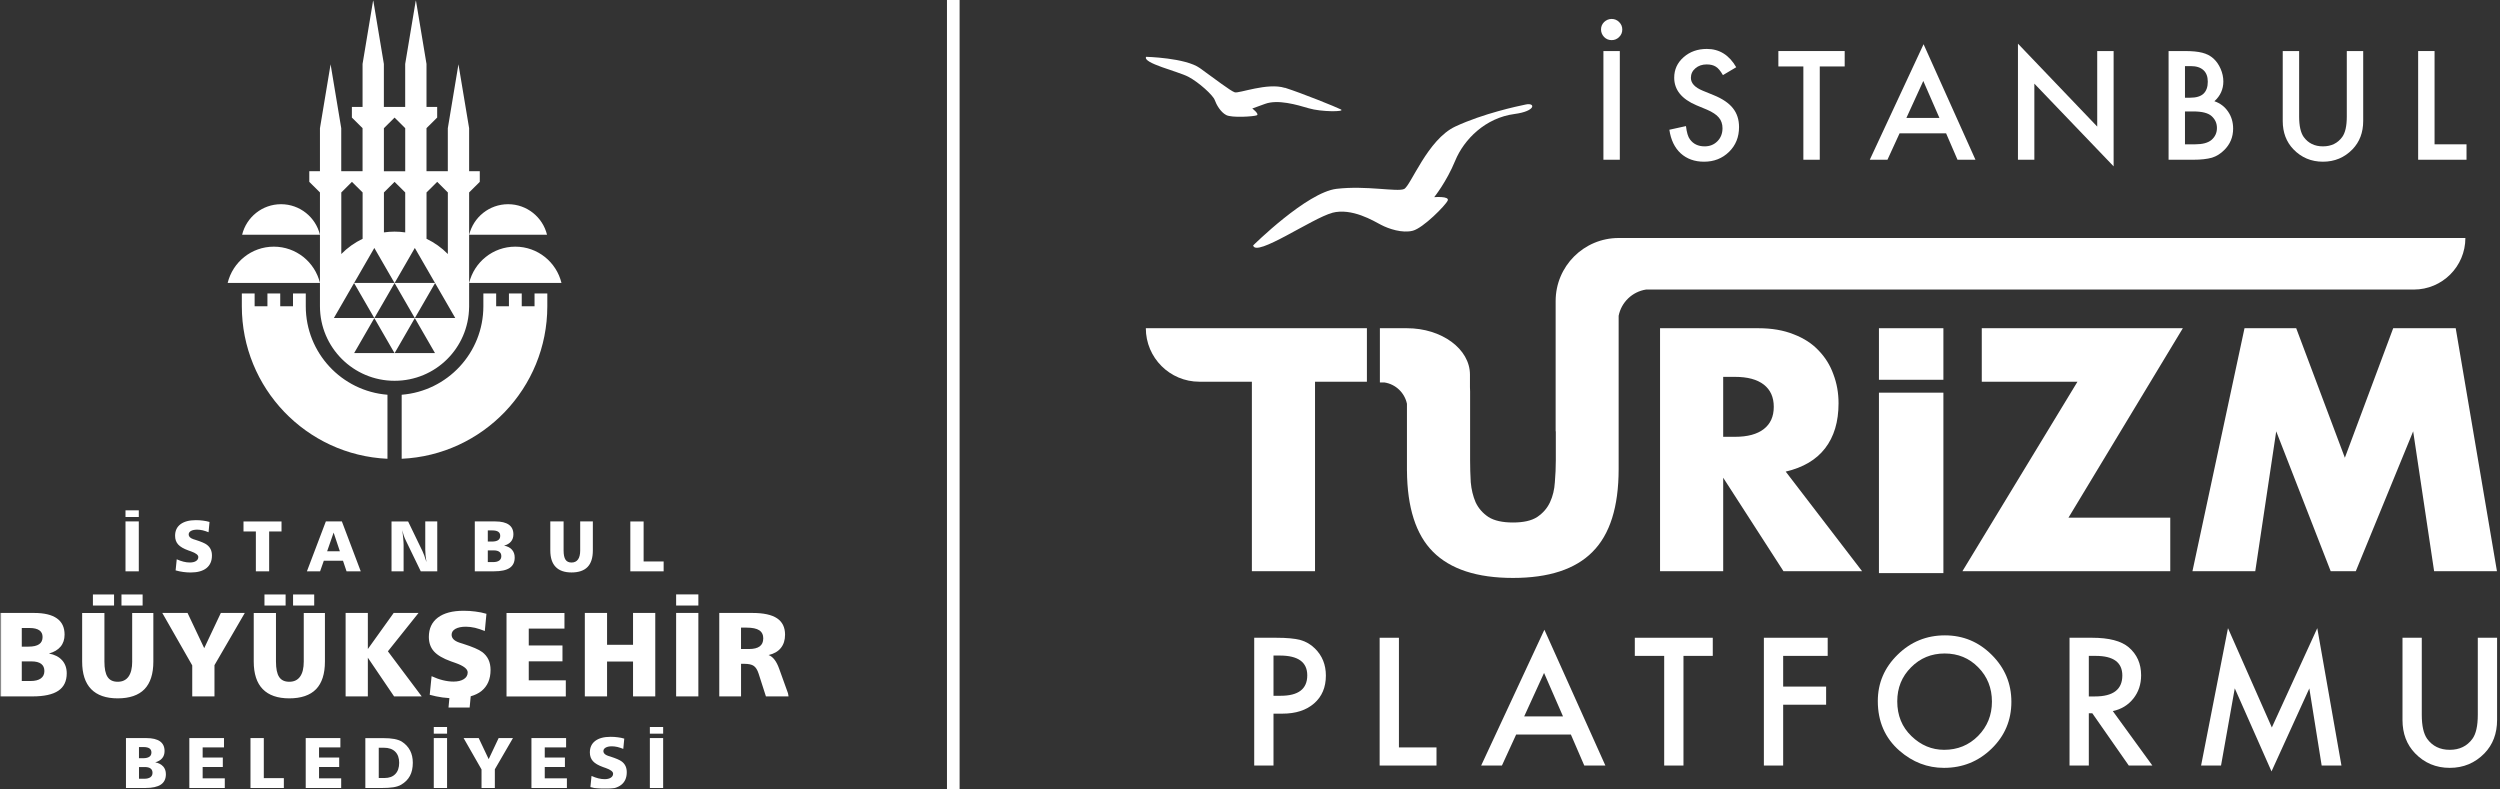
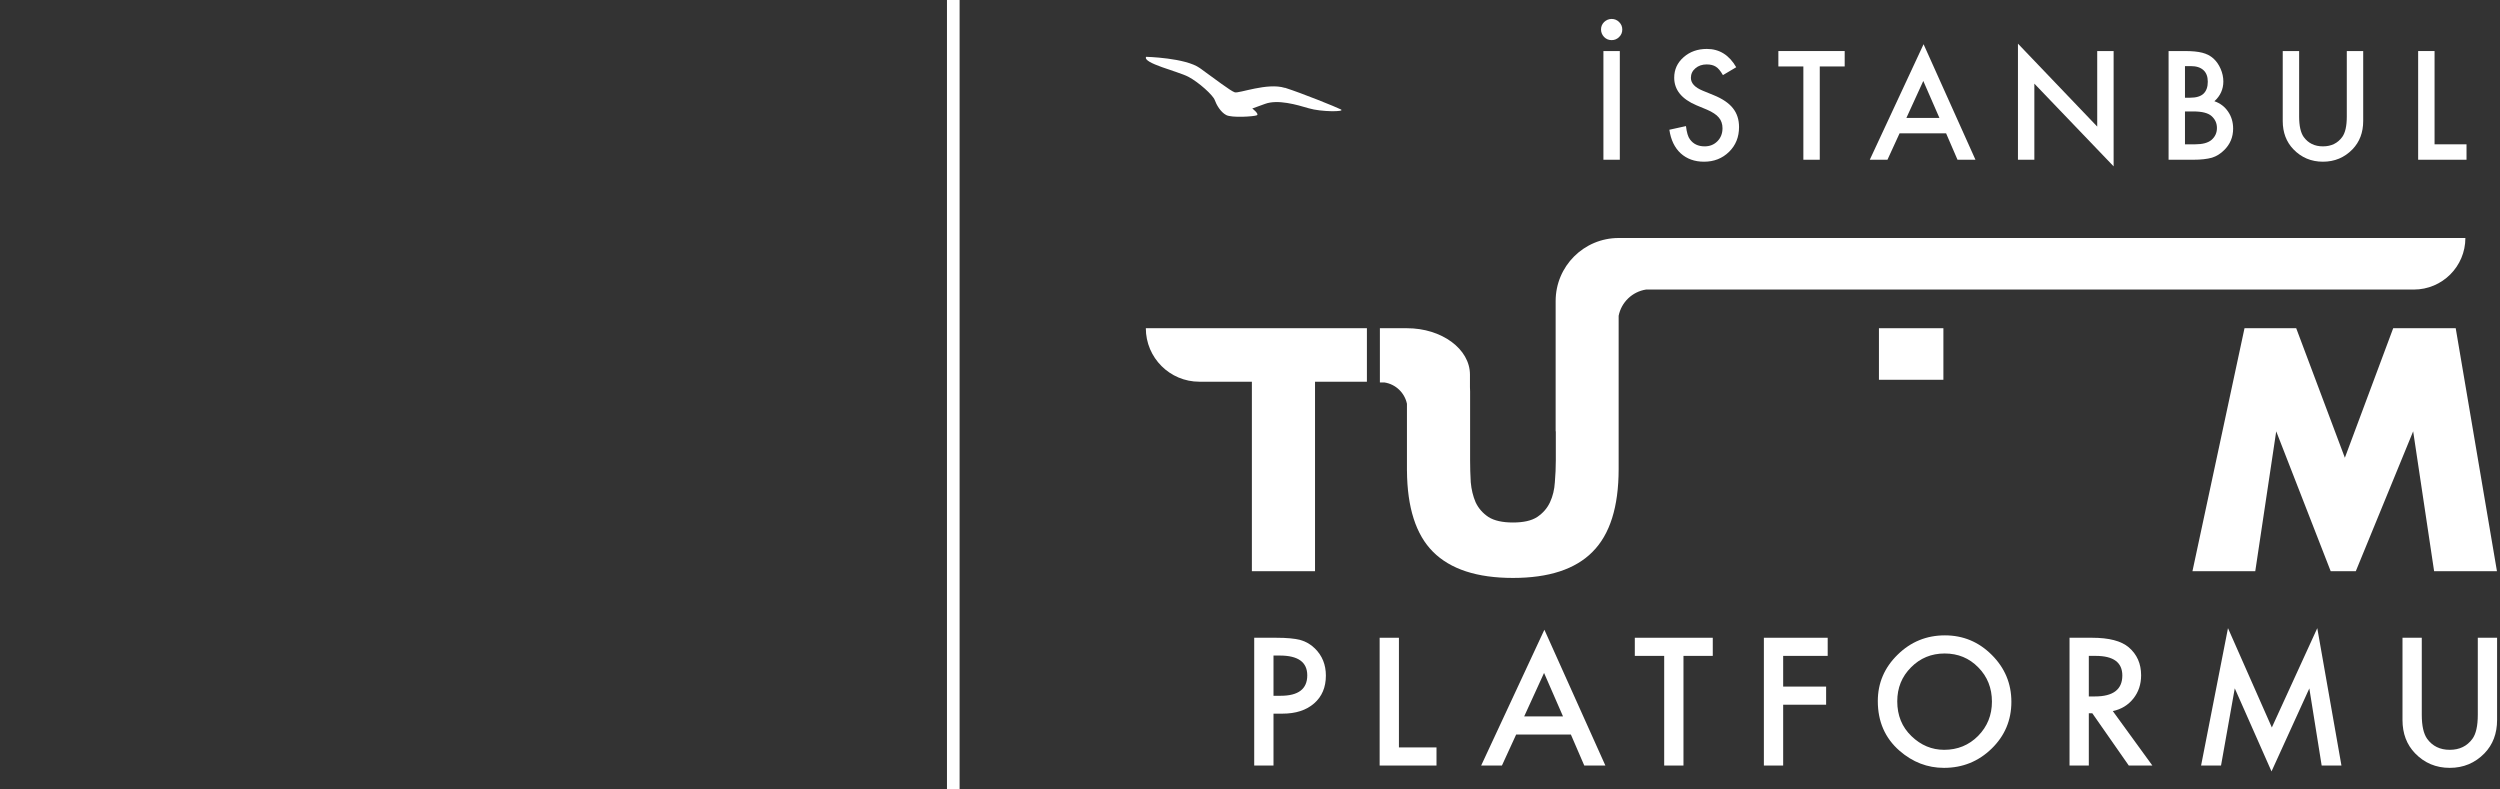
<svg xmlns="http://www.w3.org/2000/svg" width="792" height="250" viewBox="0 0 792 250" fill="none">
  <rect x="0" y="0" width="792" height="250" fill="#333333" stroke="none" />
  <mask id="mask0_2009_65" style="mask-type:luminance" maskUnits="userSpaceOnUse" x="0" y="0" width="250" height="250">
    <path d="M250 0H0V250H250V0Z" fill="white" />
  </mask>
  <g mask="url(#mask0_2009_65)">
    <mask id="mask1_2009_65" style="mask-type:luminance" maskUnits="userSpaceOnUse" x="0" y="0" width="250" height="250">
-       <path d="M250 0H0V250H250V0Z" fill="white" />
-     </mask>
+       </mask>
    <g mask="url(#mask1_2009_65)">
      <path d="M66.377 165.351L66.068 168.614C65.43 168.359 64.81 168.149 64.209 168.003C63.917 167.939 63.626 167.885 63.334 167.848C63.051 167.812 62.769 167.794 62.486 167.794C61.639 167.794 60.974 167.93 60.491 168.204C60.017 168.477 59.771 168.851 59.771 169.316C59.771 169.644 59.889 169.926 60.135 170.181C60.372 170.427 60.746 170.637 61.238 170.81L61.94 171.029C63.744 171.603 64.947 172.122 65.539 172.578C66.086 172.997 66.496 173.48 66.751 174.045C67.015 174.61 67.143 175.257 67.143 175.995C67.143 177.727 66.56 179.048 65.412 179.977C64.254 180.898 62.578 181.363 60.39 181.363C59.616 181.363 58.823 181.308 58.021 181.199C57.219 181.089 56.426 180.925 55.634 180.697L55.989 177.18C56.727 177.517 57.447 177.772 58.149 177.945C58.486 178.027 58.823 178.091 59.16 178.137C59.497 178.182 59.825 178.2 60.135 178.2C60.955 178.2 61.611 178.046 62.094 177.736C62.577 177.426 62.824 176.998 62.824 176.469C62.824 175.813 62.049 175.221 60.518 174.674L59.661 174.373C58.167 173.835 57.092 173.216 56.444 172.496C55.797 171.776 55.469 170.865 55.469 169.735C55.469 168.158 56.035 166.946 57.174 166.08C58.313 165.224 59.935 164.786 62.049 164.786C62.851 164.786 63.598 164.832 64.291 164.932C64.655 164.978 65.001 165.033 65.339 165.096C65.676 165.16 66.022 165.251 66.368 165.351M77.14 168.359H81.058V180.998H85.268V168.359H89.187V165.197H77.14V168.359ZM107.667 174.637H103.64L105.69 168.723L107.667 174.637ZM97.233 180.989H101.407L102.583 177.645H108.661L109.782 180.989H114.283L108.305 165.187H103.23L97.233 180.989ZM124.061 180.989H127.862V172.651C127.862 172.377 127.852 172.04 127.825 171.648C127.798 171.256 127.779 170.892 127.743 170.573C127.688 170.017 127.643 169.562 127.597 169.215C127.552 168.869 127.497 168.45 127.415 167.967C127.597 168.65 127.77 169.224 127.925 169.698C128.126 170.254 128.326 170.746 128.536 171.165L133.293 180.989H138.523V165.187H134.723V174.136C134.723 174.637 134.751 175.23 134.814 175.895C134.878 176.56 134.979 177.289 135.106 178.073C134.979 177.69 134.851 177.317 134.723 176.925C134.55 176.405 134.45 176.095 134.414 175.995C134.195 175.385 134.013 174.938 133.867 174.665L129.292 165.197H124.034V180.998L124.061 180.989ZM156.384 174.364C157.195 174.364 157.797 174.519 158.207 174.829C158.617 175.139 158.818 175.585 158.818 176.186C158.818 176.788 158.59 177.271 158.143 177.59C157.697 177.909 157.041 178.073 156.193 178.073H154.535V174.364H156.384ZM156.02 168.04C156.831 168.04 157.442 168.185 157.852 168.468C158.271 168.75 158.471 169.179 158.471 169.744C158.471 170.363 158.253 170.819 157.806 171.12C157.369 171.421 156.703 171.566 155.81 171.566H154.535V168.04H156.011H156.02ZM150.425 180.989H156.567C158.772 180.989 160.403 180.634 161.469 179.914C162.526 179.203 163.055 178.1 163.055 176.615C163.055 175.612 162.763 174.792 162.18 174.136C161.597 173.48 160.768 173.061 159.692 172.86C160.658 172.596 161.387 172.159 161.889 171.557C162.39 170.956 162.645 170.199 162.645 169.279C162.645 167.921 162.162 166.901 161.196 166.217C160.23 165.534 158.79 165.187 156.886 165.187H150.416V180.989H150.425ZM174.337 174.382C174.337 176.697 174.902 178.437 176.041 179.604C177.171 180.77 178.847 181.353 181.071 181.353C183.295 181.353 185.017 180.779 186.138 179.622C187.259 178.465 187.814 176.724 187.814 174.382V165.187H183.805V174.382C183.805 175.64 183.577 176.587 183.112 177.234C182.647 177.881 181.964 178.21 181.071 178.21C180.178 178.21 179.549 177.909 179.148 177.298C178.747 176.688 178.547 175.722 178.547 174.382V165.187H174.337V174.382ZM199.679 180.989H210.241V177.872H203.899V165.197H199.688V180.998L199.679 180.989ZM39.759 163.784H43.969V161.679H39.759V163.784ZM39.759 180.989H43.969V165.187H39.759V180.989ZM19.674 209.166C20.649 210.259 21.142 211.644 21.142 213.312C21.142 215.791 20.258 217.631 18.481 218.825C16.713 220.019 13.979 220.62 10.279 220.62H0V194.184H10.826C14.015 194.184 16.412 194.758 18.034 195.907C19.656 197.055 20.458 198.768 20.458 201.037C20.458 202.577 20.039 203.844 19.192 204.855C18.353 205.858 17.123 206.587 15.51 207.033C17.305 207.371 18.699 208.081 19.674 209.175M6.898 204.855H9.04C10.525 204.855 11.646 204.6 12.384 204.099C13.122 203.598 13.487 202.832 13.487 201.802C13.487 200.855 13.141 200.144 12.448 199.67C11.755 199.196 10.726 198.95 9.377 198.95H6.898V204.855ZM14.061 212.583C14.061 211.581 13.724 210.824 13.04 210.305C12.357 209.794 11.345 209.53 9.988 209.53H6.898V215.745H9.669C11.09 215.745 12.184 215.472 12.931 214.934C13.678 214.396 14.061 213.613 14.061 212.583ZM64.701 205.347L59.415 194.184H51.414L60.901 210.797V220.62H67.945V210.724L77.55 194.184H69.959L64.692 205.347H64.701ZM96.231 209.576C96.231 211.672 95.848 213.266 95.065 214.351C94.29 215.435 93.151 215.982 91.647 215.982C90.144 215.982 89.096 215.472 88.43 214.46C87.756 213.44 87.428 211.817 87.428 209.585V194.193H80.384V209.576C80.384 213.449 81.332 216.356 83.227 218.306C85.123 220.256 87.929 221.24 91.647 221.24C95.365 221.24 98.254 220.274 100.131 218.333C101.999 216.401 102.938 213.476 102.938 209.576V194.193H96.231V209.585V209.576ZM99.539 188.316H92.841V191.842H99.539V188.316ZM90.481 188.316H83.783V191.842H90.481V188.316ZM36.132 188.316H29.434V191.842H36.132V188.316ZM41.882 209.576C41.882 211.672 41.49 213.266 40.716 214.351C39.941 215.435 38.802 215.982 37.299 215.982C35.795 215.982 34.747 215.472 34.082 214.46C33.407 213.44 33.08 211.817 33.08 209.585V194.193H26.026V209.576C26.026 213.449 26.974 216.356 28.869 218.306C30.765 220.256 33.571 221.24 37.289 221.24C41.008 221.24 43.896 220.274 45.773 218.333C47.642 216.401 48.58 213.476 48.58 209.576V194.193H41.873V209.585L41.882 209.576ZM45.181 188.316H38.483V191.842H45.181V188.316ZM132.6 194.184H124.717L116.534 205.612V194.184H109.49V220.62H116.534V208.355L124.845 220.62H133.602L122.886 206.332L132.591 194.184H132.6ZM167.511 209.503H178.191V204.473H167.511V199.142H178.82V194.193H160.467V220.63H179.248V215.526H167.511V209.503ZM200.545 204.281H192.316V194.184H185.272V220.62H192.316V209.576H200.545V220.62H207.589V194.184H200.545V204.281ZM214.196 191.833H221.24V188.307H214.196V191.833ZM214.196 220.62H221.24V194.184H214.196V220.62ZM250 220.62H242.646L240.322 213.385C239.949 212.228 239.448 211.426 238.81 210.97C238.172 210.514 237.16 210.296 235.784 210.296H234.763V220.62H227.865V194.184H238.381C241.89 194.184 244.487 194.749 246.173 195.879C247.859 197.009 248.706 198.741 248.706 201.074C248.706 202.778 248.26 204.172 247.376 205.275C246.492 206.377 245.198 207.124 243.494 207.516C244.87 208.027 245.99 209.466 246.838 211.854L250 220.63V220.62ZM241.808 202.295C241.808 201.101 241.379 200.226 240.532 199.67C239.684 199.114 238.345 198.832 236.504 198.832H234.754V205.612H237.224C238.764 205.612 239.912 205.338 240.659 204.782C241.416 204.227 241.79 203.397 241.79 202.295M152.721 206.541C151.728 205.785 149.723 204.919 146.698 203.953L145.522 203.58C144.693 203.297 144.073 202.942 143.672 202.532C143.271 202.112 143.071 201.629 143.071 201.092C143.071 200.308 143.472 199.688 144.265 199.233C145.066 198.777 146.178 198.54 147.6 198.54C148.074 198.54 148.548 198.577 149.021 198.631C149.495 198.695 149.987 198.777 150.479 198.886C151.482 199.132 152.521 199.479 153.587 199.907L154.106 194.449C153.523 194.275 152.949 194.13 152.384 194.02C151.819 193.911 151.236 193.82 150.625 193.738C149.459 193.574 148.21 193.492 146.871 193.492C143.335 193.492 140.619 194.212 138.715 195.651C136.81 197.091 135.862 199.133 135.862 201.766C135.862 203.643 136.409 205.183 137.494 206.377C138.578 207.58 140.373 208.628 142.87 209.521L144.301 210.022C146.88 210.934 148.165 211.927 148.165 213.02C148.165 213.913 147.755 214.624 146.944 215.144C146.133 215.663 145.039 215.927 143.663 215.927C143.144 215.927 142.597 215.891 142.032 215.818C141.467 215.745 140.902 215.636 140.337 215.499C139.17 215.217 137.968 214.788 136.728 214.214L136.136 220.11C137.466 220.484 138.797 220.757 140.136 220.948C140.884 221.049 141.631 221.122 142.369 221.167L142.086 224.138H148.784L149.122 220.584C150.443 220.201 151.591 219.664 152.511 218.935C154.443 217.367 155.409 215.144 155.409 212.246C155.409 211.016 155.191 209.931 154.753 208.983C154.316 208.036 153.632 207.216 152.721 206.523M51.679 242.783C52.262 243.439 52.553 244.259 52.553 245.261C52.553 246.747 52.025 247.84 50.959 248.56C49.901 249.271 48.261 249.636 46.056 249.636H39.905V233.825H46.375C48.279 233.825 49.719 234.171 50.685 234.855C51.651 235.538 52.134 236.568 52.134 237.926C52.134 238.846 51.879 239.611 51.378 240.204C50.877 240.805 50.139 241.243 49.173 241.507C50.248 241.707 51.077 242.136 51.66 242.783M44.033 240.204H45.309C46.202 240.204 46.867 240.049 47.304 239.748C47.751 239.447 47.97 238.992 47.97 238.372C47.97 237.807 47.76 237.379 47.35 237.096C46.931 236.814 46.32 236.668 45.509 236.668H44.024V240.204H44.033ZM48.316 244.833C48.316 244.232 48.115 243.776 47.705 243.466C47.295 243.156 46.694 243.001 45.883 243.001H44.033V246.71H45.691C46.548 246.71 47.195 246.546 47.642 246.227C48.088 245.908 48.316 245.435 48.316 244.824M64.2 242.983H70.588V239.976H64.2V236.786H70.961V233.825H59.98V249.636H71.216V246.583H64.2V242.983ZM83.573 233.825H79.354V249.636H89.925V246.51H83.573V233.816V233.825ZM101.07 242.983H107.458V239.976H101.07V236.786H107.832V233.825H96.851V249.636H108.087V246.583H101.07V242.983ZM129.903 237.734C130.486 238.864 130.778 240.167 130.778 241.644C130.778 243.275 130.477 244.66 129.866 245.799C129.256 246.938 128.326 247.877 127.059 248.615C126.44 248.97 125.647 249.235 124.672 249.399C124.207 249.472 123.633 249.535 122.959 249.581C122.284 249.626 121.546 249.645 120.754 249.645H115.741V233.834H121.282C122.74 233.834 123.952 233.925 124.918 234.107C125.884 234.29 126.677 234.572 127.296 234.946C128.445 235.684 129.31 236.613 129.903 237.743M126.458 241.644C126.458 240.131 126.039 238.955 125.2 238.126C124.362 237.297 123.159 236.878 121.592 236.878H119.988V246.473H121.811C123.296 246.473 124.435 246.054 125.246 245.207C126.057 244.368 126.458 243.175 126.458 241.644ZM154.817 240.505L151.655 233.825H146.871L152.548 243.758V249.636H156.767V243.712L162.508 233.816H157.97L154.817 240.495V240.505ZM172.578 242.983H178.966V239.976H172.578V236.786H179.34V233.825H168.359V249.636H179.595V246.583H172.578V242.983ZM196.927 241.215C196.335 240.76 195.132 240.249 193.328 239.666L192.626 239.447C192.125 239.274 191.76 239.065 191.523 238.819C191.286 238.573 191.159 238.281 191.159 237.953C191.159 237.488 191.396 237.115 191.879 236.841C192.353 236.568 193.018 236.431 193.874 236.431C194.157 236.431 194.439 236.449 194.722 236.486C195.004 236.522 195.296 236.577 195.597 236.641C196.198 236.787 196.818 236.996 197.456 237.251L197.766 233.989C197.419 233.889 197.073 233.798 196.736 233.734C196.399 233.67 196.043 233.615 195.688 233.57C194.995 233.47 194.239 233.424 193.446 233.424C191.332 233.424 189.71 233.852 188.571 234.718C187.432 235.584 186.867 236.796 186.867 238.372C186.867 239.493 187.195 240.413 187.842 241.133C188.489 241.853 189.564 242.473 191.059 243.011L191.915 243.311C193.455 243.858 194.23 244.45 194.23 245.106C194.23 245.644 193.984 246.063 193.501 246.373C193.018 246.683 192.362 246.838 191.542 246.838C191.232 246.838 190.904 246.811 190.566 246.774C190.229 246.738 189.892 246.665 189.555 246.583C188.862 246.41 188.142 246.154 187.395 245.817L187.04 249.344C187.833 249.563 188.625 249.736 189.427 249.845C190.229 249.955 191.013 250.009 191.797 250.009C193.993 250.009 195.67 249.544 196.827 248.624C197.984 247.704 198.558 246.373 198.558 244.642C198.558 243.904 198.431 243.257 198.167 242.692C197.902 242.127 197.501 241.634 196.945 241.224M137.421 249.636H141.631V233.825H137.421V249.636ZM137.421 232.422H141.631V230.316H137.421V232.422ZM205.876 232.422H210.086V230.316H205.876V232.422ZM205.876 249.636H210.086V233.825H205.876V249.636ZM96.869 97.015V92.96H92.823V97.015H88.777V92.96H84.722V97.015H80.666V92.96H76.611V97.015C76.611 122.986 97.069 144.173 122.749 145.34V125.055C108.26 123.906 96.869 111.796 96.869 97.015ZM169.334 92.96H173.389V97.015C173.389 122.986 152.931 144.173 127.251 145.34V125.055C141.74 123.906 153.131 111.796 153.131 97.015V92.96H157.186V97.015H161.232V92.96H165.288V97.015H169.343V92.96H169.334ZM101.361 74.369H76.702C78.06 68.811 83.063 64.692 89.032 64.692C95.001 64.692 100.004 68.82 101.361 74.369ZM148.639 74.369C149.987 68.811 154.999 64.692 160.968 64.692C166.937 64.692 171.94 68.82 173.298 74.369H148.639ZM101.361 89.624H72.128C73.731 83.036 79.664 78.142 86.745 78.142C93.825 78.142 99.758 83.036 101.361 89.624ZM163.255 78.142C170.336 78.142 176.269 83.036 177.872 89.624H148.629C150.233 83.036 156.166 78.142 163.246 78.142M148.62 97.315V60.965L151.992 57.611V54.239H148.62V40.625L145.239 20.367L141.868 40.625V54.239H135.115V40.597L138.496 37.244V33.872H135.115V20.258L131.744 0L128.363 20.258V33.872H121.61V20.258L118.229 0L114.858 20.258V33.872H111.477V37.244L114.858 40.597V54.239H108.105V40.625L104.733 20.367L101.361 40.625V54.239H97.981V57.611L101.361 60.965V97.005C101.361 110.055 111.941 120.635 124.991 120.635C138.04 120.635 148.447 110.219 148.611 97.315M144.219 100.733H131.443L137.831 89.67L144.219 100.733ZM135.124 60.965L138.505 57.611L141.877 60.965V80.475C139.936 78.498 137.658 76.857 135.124 75.654V60.965ZM131.415 78.552L137.804 89.624H125.027L131.415 78.552ZM121.628 40.607L125 37.253L128.372 40.607V54.248H121.619V40.607H121.628ZM121.628 60.965L125 57.611L128.372 60.965V73.622C127.269 73.467 126.139 73.376 125 73.376C123.861 73.376 122.731 73.467 121.628 73.622V60.965ZM118.585 78.552L124.973 89.624H112.196L118.585 78.552ZM108.123 60.965L111.495 57.611L114.876 60.965V75.654C112.342 76.857 110.064 78.498 108.123 80.475V60.965ZM105.781 100.733L112.169 89.67L118.557 100.733H105.781ZM112.196 111.85L118.585 100.778L124.973 111.85H112.196ZM118.612 100.733L125 89.67L131.388 100.733H118.612ZM125.027 111.85L131.415 100.778L137.804 111.85H125.027Z" fill="white" />
    </g>
  </g>
  <rect x="300" width="4" height="250" fill="white" />
  <path d="M771.267 16.17V45.72H781.392V50.605H766.071V16.17H771.267Z" fill="white" />
  <path d="M728.366 16.17V36.911C728.366 39.87 728.85 42.033 729.816 43.401C731.258 45.378 733.288 46.367 735.905 46.367C738.536 46.367 740.573 45.378 742.015 43.401C742.982 42.078 743.465 39.914 743.465 36.911V16.17H748.661V38.338C748.661 41.966 747.531 44.955 745.271 47.304C742.729 49.921 739.607 51.229 735.905 51.229C732.202 51.229 729.087 49.921 726.56 47.304C724.3 44.955 723.17 41.966 723.17 38.338V16.17H728.366Z" fill="white" />
  <path d="M687.005 50.605V16.17H692.179C694.483 16.17 696.319 16.348 697.687 16.705C699.07 17.062 700.237 17.664 701.189 18.512C702.155 19.389 702.921 20.482 703.486 21.79C704.066 23.113 704.356 24.451 704.356 25.804C704.356 28.273 703.412 30.361 701.523 32.071C703.352 32.696 704.794 33.789 705.85 35.35C706.92 36.896 707.456 38.695 707.456 40.747C707.456 43.438 706.504 45.713 704.601 47.571C703.456 48.716 702.17 49.512 700.743 49.958C699.182 50.389 697.226 50.605 694.877 50.605H687.005ZM692.201 30.956H693.829C695.762 30.956 697.174 30.532 698.066 29.685C698.973 28.823 699.427 27.559 699.427 25.894C699.427 24.273 698.966 23.046 698.044 22.214C697.122 21.366 695.784 20.942 694.03 20.942H692.201V30.956ZM692.201 45.72H695.413C697.762 45.72 699.486 45.259 700.587 44.338C701.746 43.341 702.326 42.078 702.326 40.546C702.326 39.059 701.769 37.81 700.654 36.799C699.568 35.803 697.628 35.305 694.833 35.305H692.201V45.72Z" fill="white" />
  <path d="M639.287 50.605V13.828L664.399 40.1V16.17H669.595V52.701L644.483 26.496V50.605H639.287Z" fill="white" />
  <path d="M616.525 42.241H601.783L597.947 50.605H592.349L609.388 14.007L625.825 50.605H620.138L616.525 42.241ZM614.406 37.357L609.299 25.648L603.946 37.357H614.406Z" fill="white" />
  <path d="M576.501 21.054V50.605H571.305V21.054H563.388V16.17H584.396V21.054H576.501Z" fill="white" />
  <path d="M550.037 21.299L545.822 23.797C545.034 22.429 544.283 21.537 543.57 21.121C542.826 20.645 541.867 20.407 540.693 20.407C539.251 20.407 538.054 20.816 537.102 21.634C536.151 22.437 535.675 23.448 535.675 24.667C535.675 26.347 536.924 27.7 539.422 28.726L542.856 30.131C545.651 31.261 547.696 32.644 548.989 34.279C550.283 35.9 550.929 37.892 550.929 40.256C550.929 43.423 549.874 46.04 547.763 48.107C545.636 50.188 542.997 51.229 539.845 51.229C536.857 51.229 534.389 50.344 532.441 48.575C530.523 46.806 529.326 44.315 528.85 41.104L534.114 39.944C534.351 41.966 534.768 43.364 535.363 44.137C536.433 45.624 537.994 46.367 540.046 46.367C541.667 46.367 543.012 45.824 544.083 44.739C545.153 43.654 545.688 42.278 545.688 40.613C545.688 39.944 545.592 39.334 545.399 38.784C545.22 38.219 544.93 37.706 544.529 37.245C544.142 36.77 543.637 36.331 543.012 35.93C542.388 35.513 541.644 35.119 540.782 34.748L537.459 33.365C532.746 31.372 530.389 28.458 530.389 24.622C530.389 22.035 531.378 19.872 533.355 18.132C535.333 16.378 537.793 15.501 540.737 15.501C544.707 15.501 547.807 17.434 550.037 21.299Z" fill="white" />
  <path d="M513.158 16.17V50.605H507.962V16.17H513.158ZM507.204 9.323C507.204 8.416 507.531 7.636 508.185 6.981C508.884 6.327 509.679 6 510.571 6C511.493 6 512.281 6.327 512.935 6.981C513.604 7.636 513.939 8.424 513.939 9.345C513.939 10.297 513.604 11.092 512.935 11.732C512.281 12.386 511.493 12.713 510.571 12.713C509.635 12.713 508.839 12.386 508.185 11.732C507.531 11.033 507.204 10.23 507.204 9.323Z" fill="white" />
  <path d="M767.218 202.042V226.425C767.218 229.904 767.786 232.447 768.922 234.055C770.617 236.38 773.003 237.542 776.079 237.542C779.173 237.542 781.568 236.38 783.263 234.055C784.399 232.499 784.967 229.956 784.967 226.425V202.042H791.076V228.103C791.076 232.368 789.748 235.882 787.091 238.643C784.102 241.719 780.432 243.258 776.079 243.258C771.727 243.258 768.065 241.719 765.094 238.643C762.437 235.882 761.109 232.368 761.109 228.103V202.042H767.218Z" fill="white" />
  <path d="M697.304 242.523L705.825 199.001L719.72 230.463L734.114 199.001L741.77 242.523H735.504L731.597 218.088L719.616 244.385L707.975 218.062L703.622 242.523H697.304Z" fill="white" />
  <path d="M669.339 225.272L681.872 242.524H674.399L662.837 225.954H661.736V242.524H655.627V202.042H662.785C668.133 202.042 671.996 203.047 674.373 205.057C676.995 207.295 678.306 210.249 678.306 213.919C678.306 216.786 677.484 219.25 675.841 221.313C674.198 223.375 672.031 224.695 669.339 225.272ZM661.736 220.631H663.676C669.462 220.631 672.354 218.42 672.354 213.998C672.354 209.855 669.54 207.784 663.912 207.784H661.736V220.631Z" fill="white" />
  <path d="M594.89 222.099C594.89 216.401 596.978 211.507 601.156 207.417C605.316 203.327 610.315 201.282 616.153 201.282C621.921 201.282 626.867 203.344 630.992 207.47C635.135 211.595 637.206 216.55 637.206 222.335C637.206 228.156 635.126 233.094 630.966 237.149C626.789 241.221 621.746 243.258 615.838 243.258C610.612 243.258 605.919 241.449 601.759 237.83C597.179 233.828 594.89 228.584 594.89 222.099ZM601.051 222.178C601.051 226.653 602.554 230.332 605.56 233.216C608.549 236.1 612.001 237.542 615.917 237.542C620.164 237.542 623.747 236.074 626.666 233.137C629.585 230.166 631.045 226.548 631.045 222.283C631.045 217.966 629.603 214.347 626.719 211.428C623.852 208.492 620.304 207.024 616.074 207.024C611.862 207.024 608.305 208.492 605.403 211.428C602.502 214.33 601.051 217.913 601.051 222.178Z" fill="white" />
  <path d="M579.012 207.784H564.906V217.511H578.514V223.253H564.906V242.524H558.797V202.042H579.012V207.784Z" fill="white" />
  <path d="M533.324 207.784V242.524H527.215V207.784H517.907V202.042H542.605V207.784H533.324Z" fill="white" />
  <path d="M497.651 232.692H480.321L475.811 242.523H469.23L489.261 199.499L508.584 242.523H501.898L497.651 232.692ZM495.16 226.95L489.156 213.185L482.864 226.95H495.16Z" fill="white" />
  <path d="M443.18 202.042V236.782H455.083V242.524H437.071V202.042H443.18Z" fill="white" />
  <path d="M403.443 226.085V242.524H397.334V202.042H404.256C407.647 202.042 410.207 202.278 411.938 202.75C413.686 203.222 415.224 204.114 416.552 205.425C418.877 207.697 420.039 210.563 420.039 214.024C420.039 217.73 418.798 220.666 416.316 222.834C413.834 225.001 410.487 226.085 406.275 226.085H403.443ZM403.443 220.421H405.724C411.335 220.421 414.14 218.263 414.14 213.945C414.14 209.768 411.247 207.679 405.462 207.679H403.443V220.421Z" fill="white" />
  <path d="M694.57 180.947L711.061 103.98H727.438L742.853 145.016L758.165 103.98H777.969L791.033 180.947H771.126L764.49 136.646L746.32 180.947H738.358L721.106 136.646L714.47 180.947H694.563H694.57Z" fill="white" />
-   <path d="M655.281 164.001H687.539V180.947H621.7L658.142 120.926H627.826V103.98H691.524L655.288 164.001H655.281Z" fill="white" />
-   <path d="M615.667 124.397V181.561H595.249V124.397H615.667Z" fill="white" />
  <path d="M615.667 103.98V120.313H595.249V103.98H615.667Z" fill="white" />
-   <path d="M545.904 138.38H549.68C553.627 138.38 556.656 137.564 558.767 135.93C560.877 134.295 561.932 131.948 561.932 128.885C561.932 125.822 560.877 123.475 558.767 121.841C556.656 120.207 553.627 119.391 549.68 119.391H545.904V138.38ZM564.995 180.947L545.908 151.344V180.947H525.902V103.98H557.036C561.323 103.98 565.067 104.627 568.264 105.919C571.461 107.146 574.082 108.845 576.124 111.024C578.235 113.203 579.8 115.718 580.818 118.579C581.908 121.437 582.452 124.5 582.452 127.765C582.452 133.617 581.024 138.38 578.166 142.056C575.377 145.664 571.224 148.114 565.712 149.405L589.904 180.947H564.995Z" fill="white" />
  <path d="M512.789 75.398C501.767 75.398 492.828 84.334 492.828 95.359V136.646H492.883V145.832C492.883 148.076 492.78 150.392 492.578 152.773C492.441 155.086 491.93 157.197 491.046 159.102C490.162 161.007 488.802 162.572 486.962 163.796C485.194 164.954 482.642 165.529 479.308 165.529C475.974 165.529 473.387 164.95 471.551 163.796C469.714 162.569 468.351 161.007 467.467 159.102C466.651 157.197 466.141 155.086 465.935 152.773C465.798 150.392 465.73 148.079 465.73 145.832V123.986C465.73 123.544 465.709 123.109 465.682 122.677V118.682C465.682 110.562 456.746 103.98 445.72 103.98H437.148V121.166H438.611C442.157 121.714 444.987 124.424 445.72 127.909V149.09H445.727C445.806 160.804 448.554 169.387 453.988 174.821C459.501 180.334 467.94 183.089 479.305 183.089C490.67 183.089 499.074 180.334 504.518 174.821C510.031 169.308 512.786 160.565 512.786 148.586V100.04C513.639 95.75 517.107 92.402 521.458 91.731H764.699C773.72 91.731 781.032 84.419 781.032 75.398H512.789Z" fill="white" />
  <path d="M363 103.98C363 113.337 370.586 120.926 379.946 120.926H396.595V180.947H416.6V120.926H433.036V103.98H363.003" fill="white" />
-   <path d="M422.043 67.414C428.279 65.78 435.143 69.979 437.532 71.236C439.921 72.493 444.246 73.952 447.565 73.097C450.884 72.242 457.974 65.026 458.628 63.542C459.307 62.059 454.353 62.461 454.353 62.461C454.353 62.461 458.251 57.633 461.017 50.895C463.808 44.131 470.596 37.317 479.824 36.11C486.638 35.205 486.437 32.464 483.42 33.093C480.604 33.671 469.918 35.959 461.092 40.058C452.241 44.156 446.936 58.865 444.824 59.871C442.712 60.877 432.855 58.714 423.426 59.821C413.997 60.927 397 77.749 397 77.749C397.779 81.646 415.808 69.074 422.043 67.439V67.414Z" fill="white" />
  <path d="M407.039 27.84C401.536 26.106 392.506 29.655 391.181 29.251C389.856 28.848 384.679 24.835 380.113 21.569C375.547 18.302 363.093 18 363.093 18C361.87 19.996 373.06 22.557 376.444 24.311C379.827 26.086 384.291 30.179 384.821 31.671C385.351 33.163 386.676 35.522 388.47 36.45C390.264 37.397 397.255 36.913 398.152 36.53C399.049 36.147 396.725 34.373 396.725 34.373L400.781 32.901C404.838 31.429 410.749 33.163 414.642 34.312C418.535 35.482 426.301 35.462 424.813 34.675C423.305 33.909 412.563 29.554 407.059 27.799L407.039 27.84Z" fill="white" />
</svg>